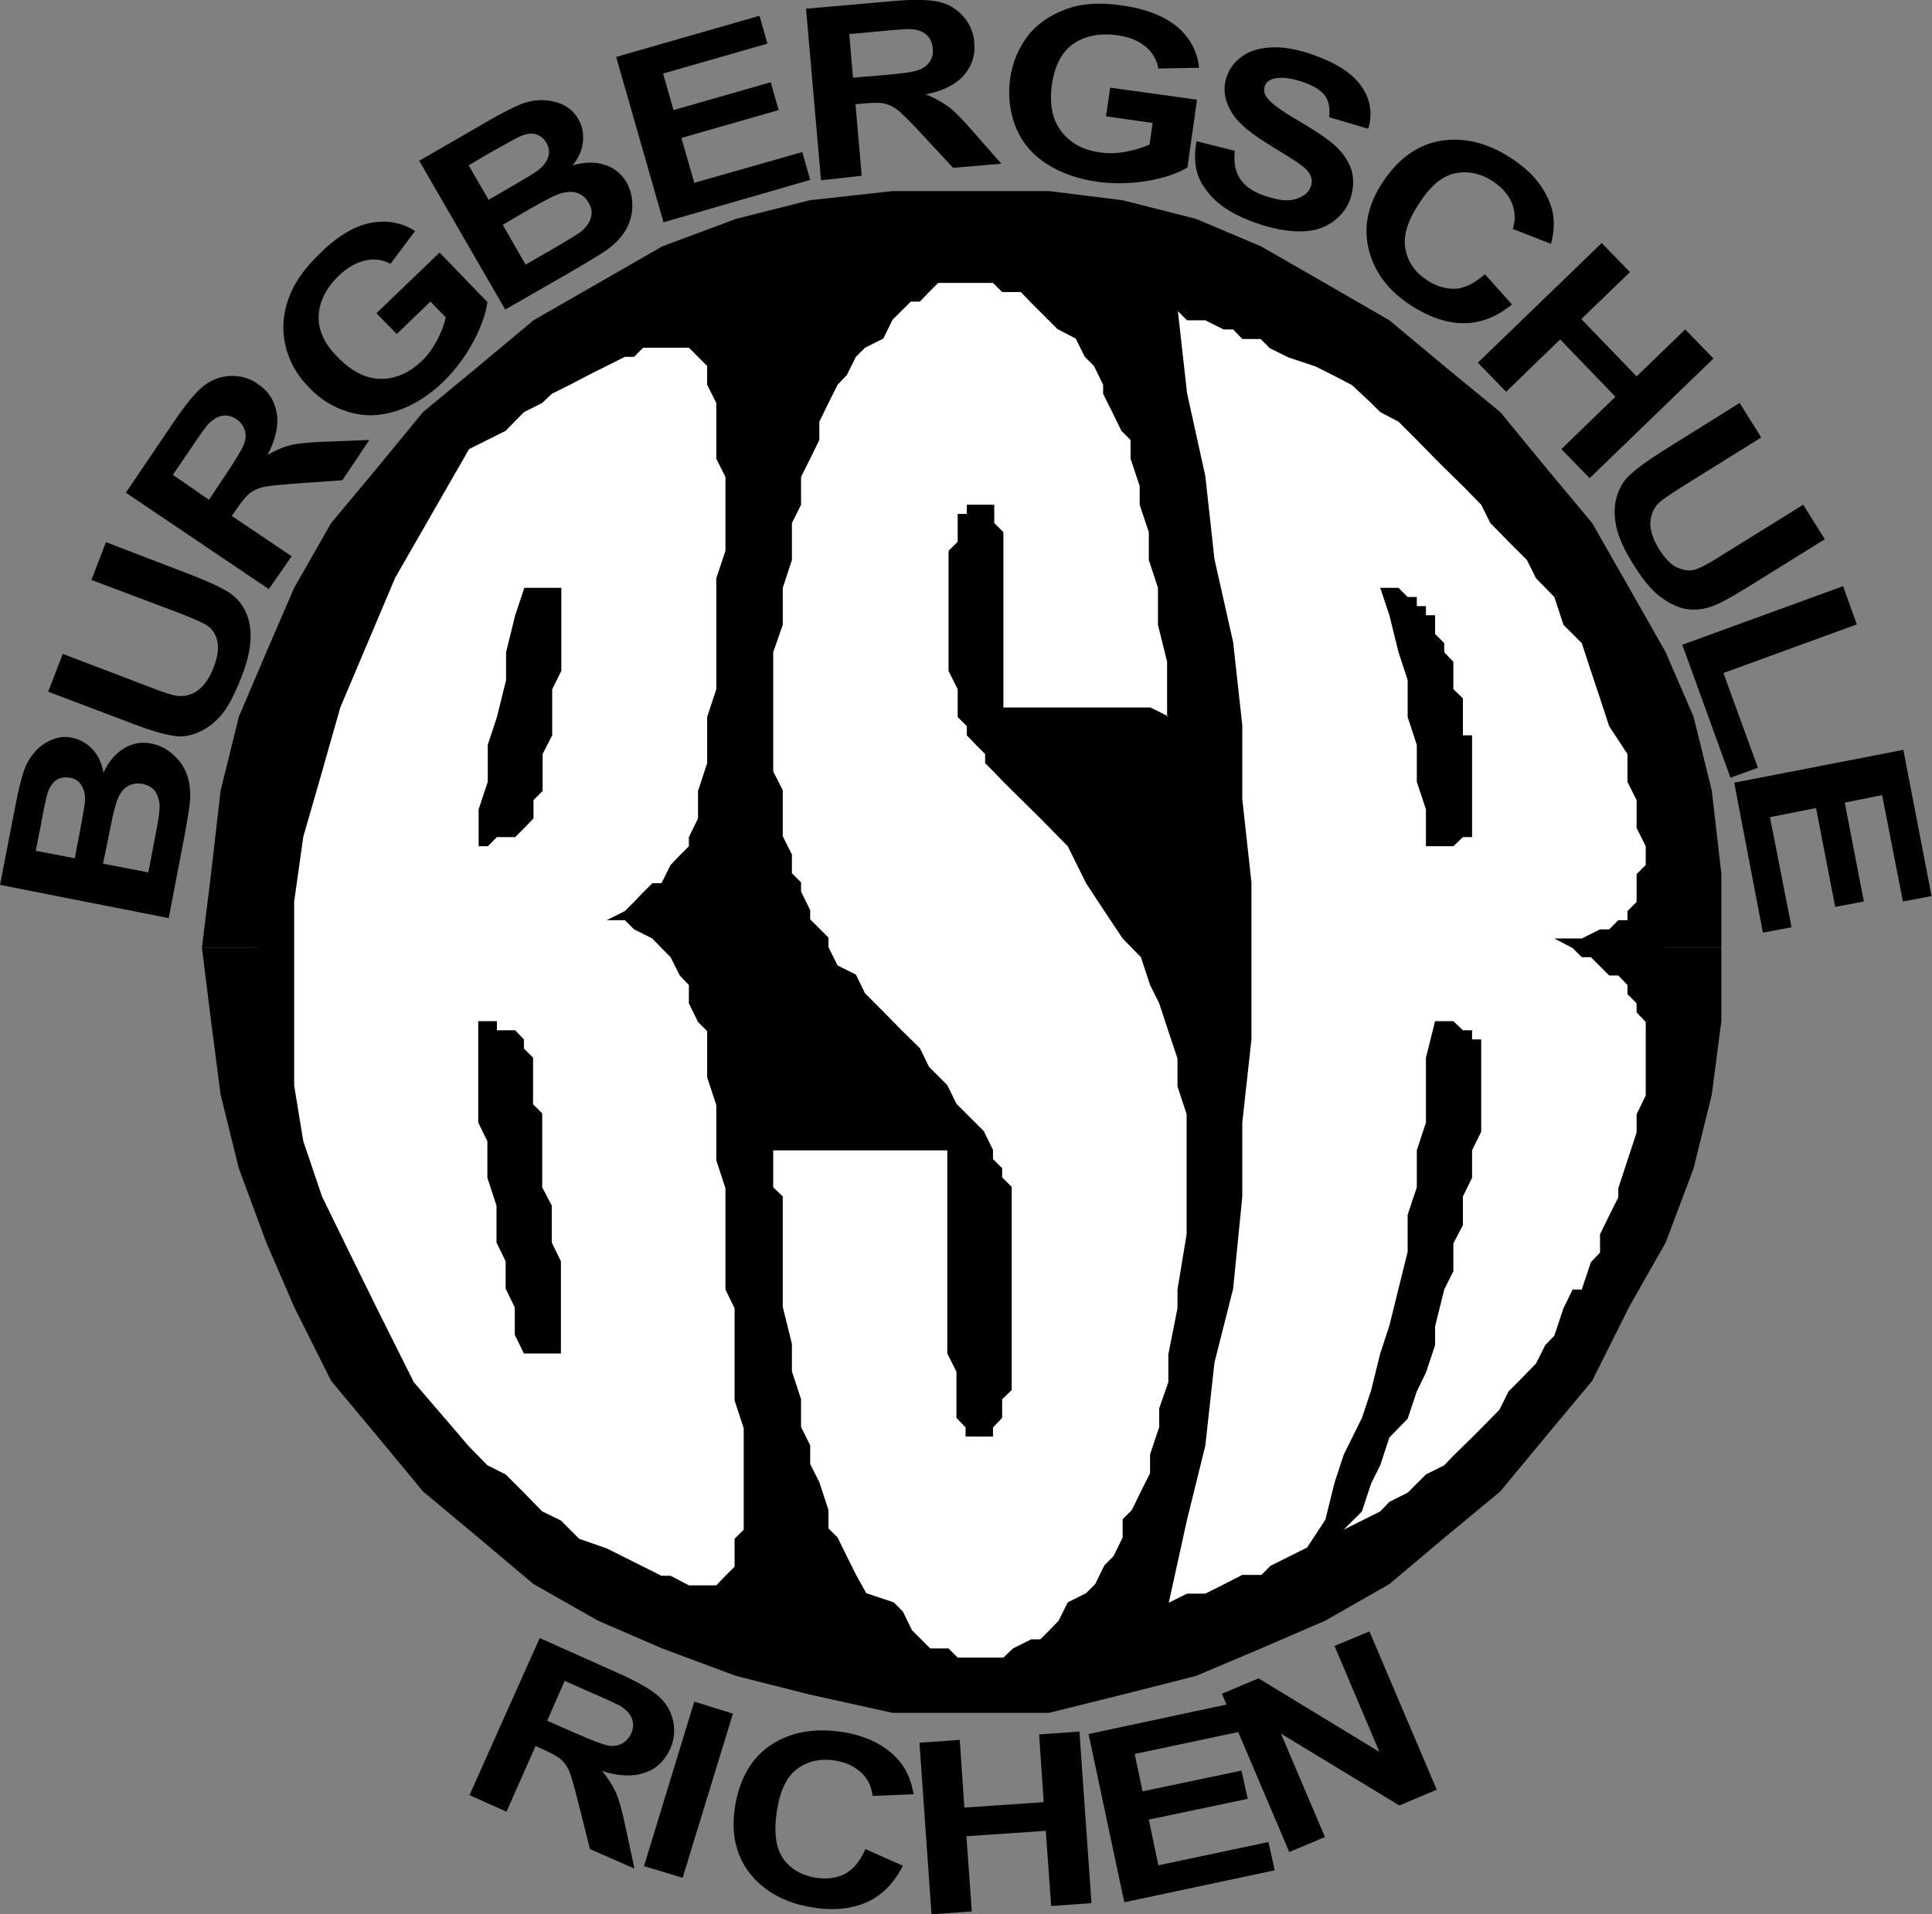
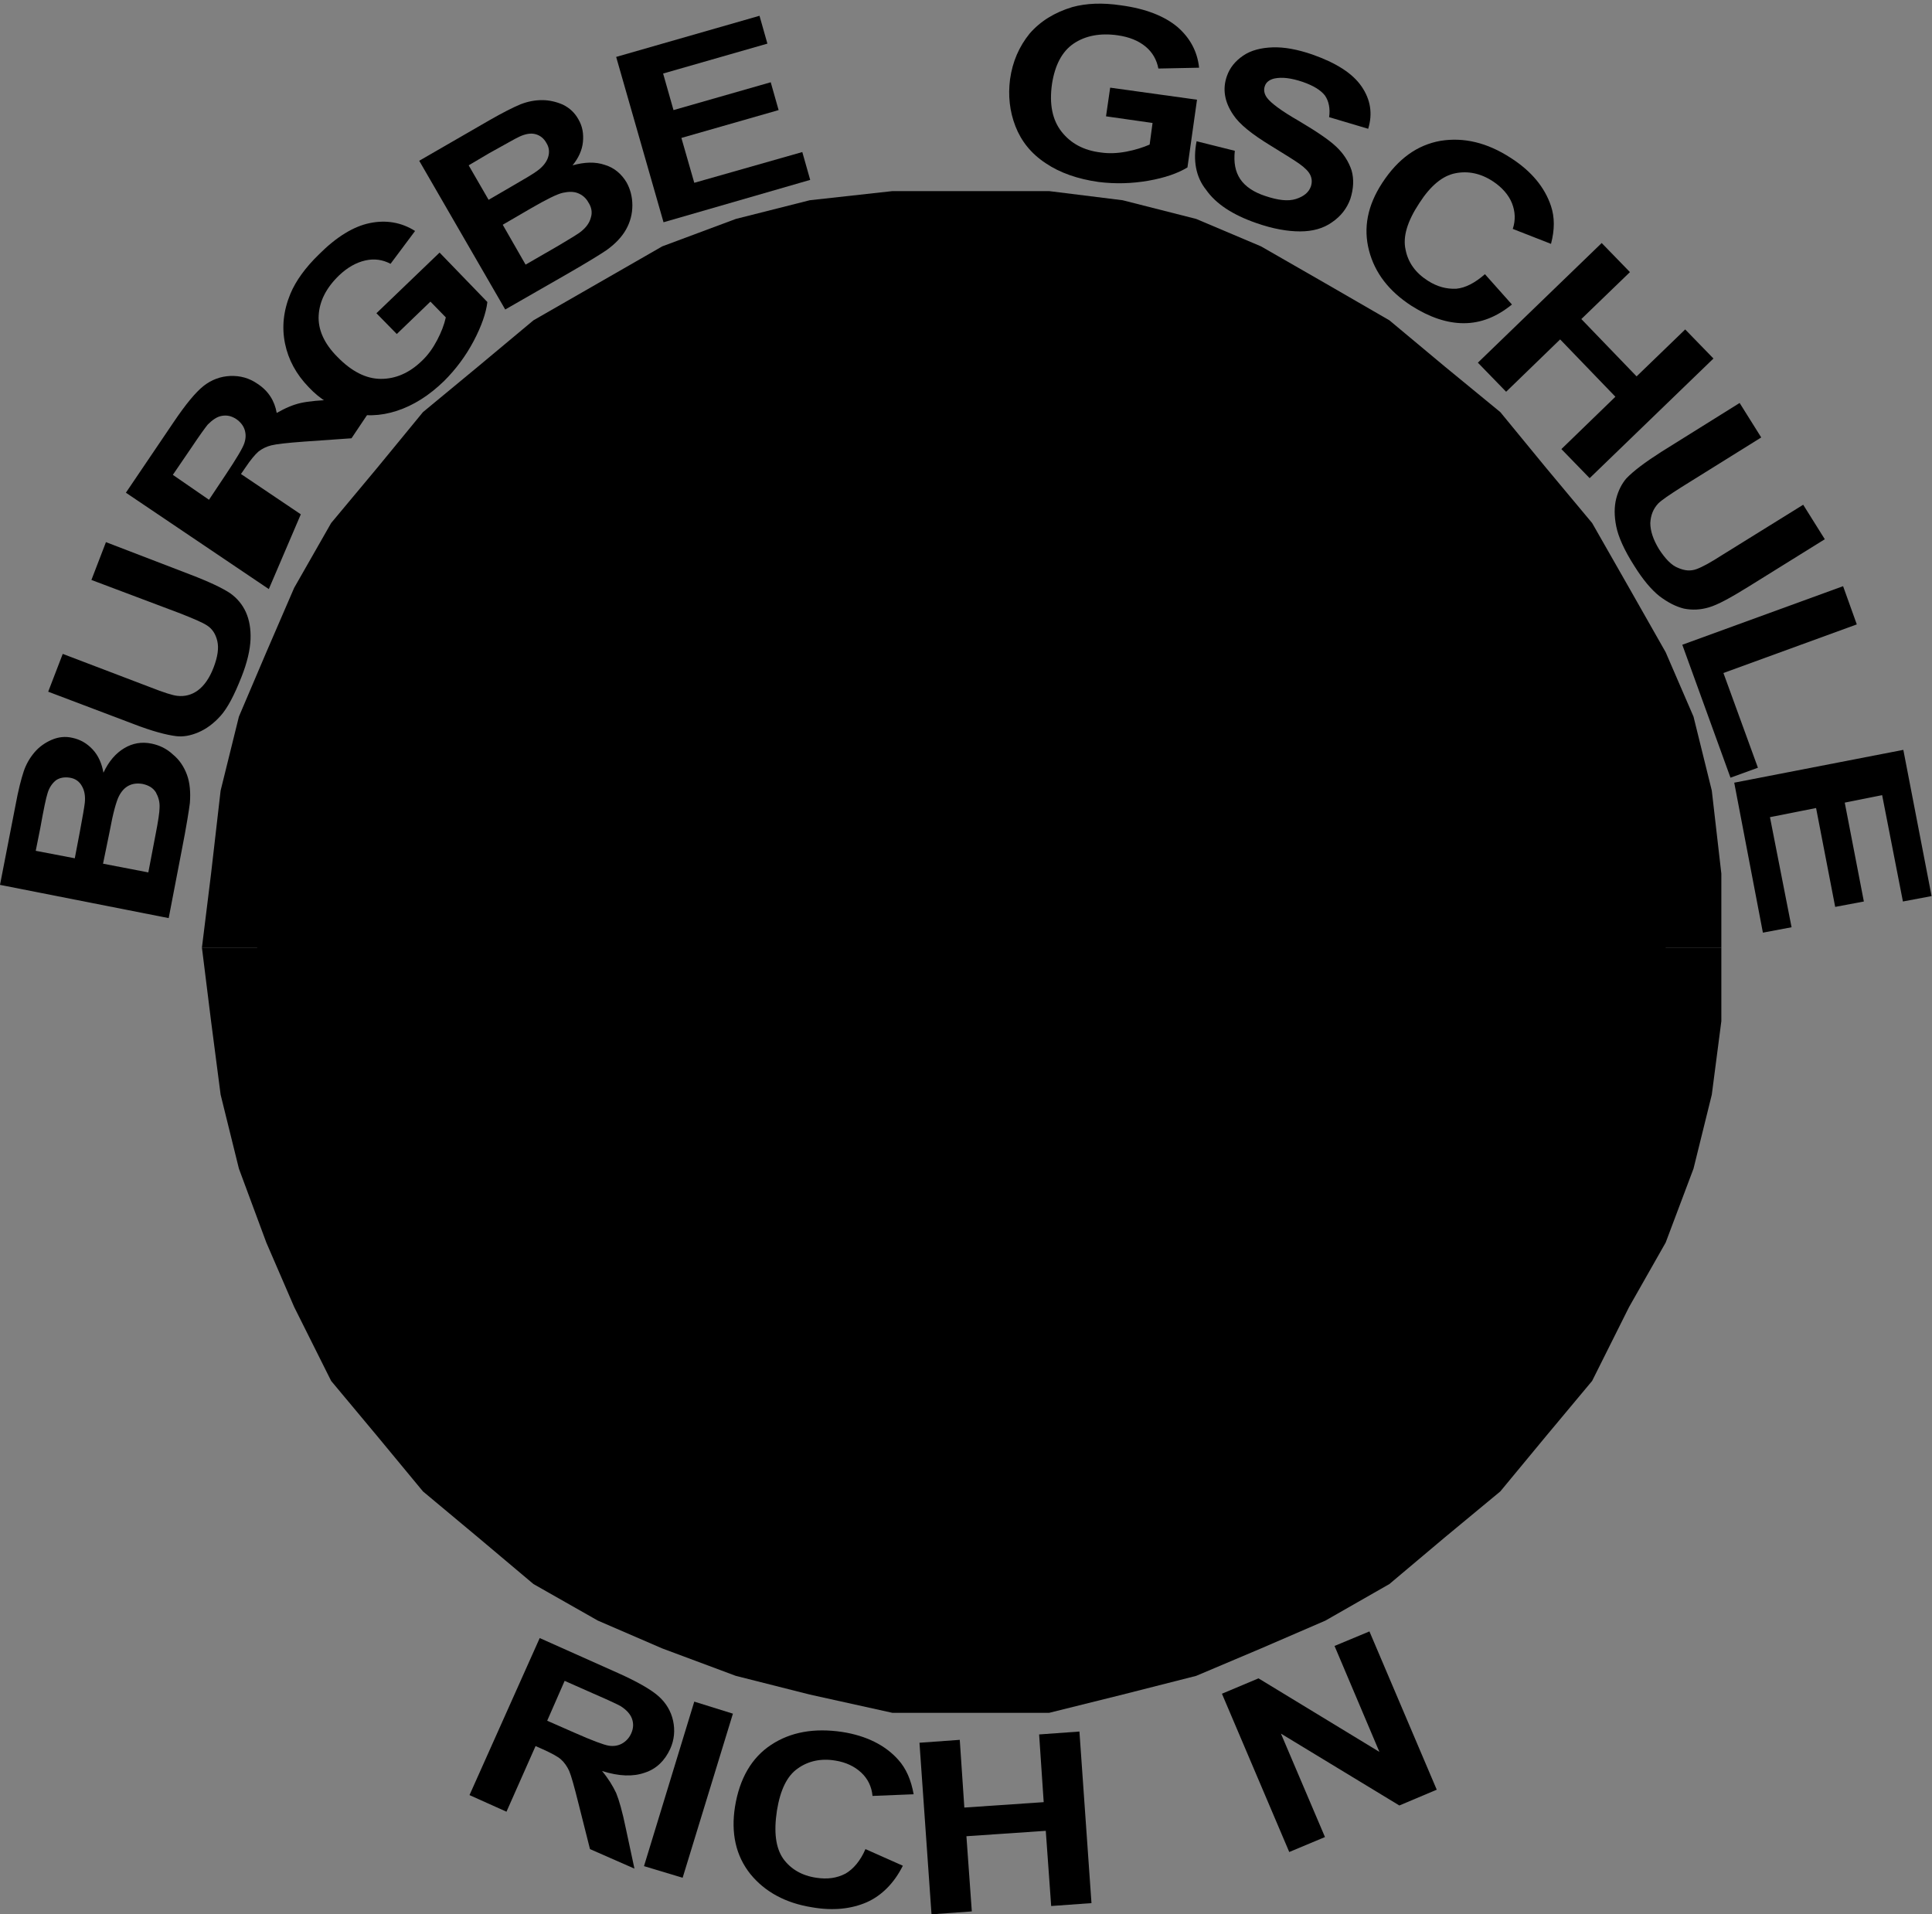
<svg xmlns="http://www.w3.org/2000/svg" version="1.1" id="Ebene_1" x="0px" y="0px" viewBox="0 0 465 460.8" style="enable-background:new 0 0 465 460.8;" xml:space="preserve">
  <rect x="0" y="0" width="465" height="460.8" fill="#808080" stroke="none" />
  <style type="text/css">
	.st0{fill-rule:evenodd;clip-rule:evenodd;}
	.st1{fill-rule:evenodd;clip-rule:evenodd;fill:#FFFFFF;}
</style>
  <g>
    <g>
      <g>
        <polygon class="st0" points="232.5,59.3 250.3,59.3 265.8,61.5 283.5,66 299,72.7 312.3,79.3 327.8,88.2 341.1,97 352.2,108.1      363.3,119.2 372.1,132.6 381,148.1 387.6,161.5 394.2,177 398.7,194.7 400.9,210.3 400.9,228.1 400.9,245.8 398.7,261.3      394.2,276.9 387.6,292.4 381,310.2 372.1,323.5 363.3,336.8 352.2,350.1 341.1,361.2 327.8,370.1 312.3,379 299,385.7      283.5,392.4 265.8,394.6 250.3,399 232.5,399 214.8,399 197.1,394.6 181.5,392.4 166.1,385.7 150.6,379 137.3,370.1 124,361.2      110.7,350.1 99.6,336.8 90.8,323.5 81.9,310.2 75.2,292.4 68.6,276.9 66.3,261.3 61.9,245.8 61.9,228.1 61.9,210.3 66.3,194.7      68.6,177 75.2,161.5 81.9,148.1 90.8,132.6 99.6,119.2 110.7,108.1 124,97 137.3,88.2 150.6,79.3 166.1,72.7 181.5,66      197.1,61.5 214.8,59.3    " />
      </g>
      <g>
        <polygon class="st0" points="414.3,228.1 414.3,210.3 412,190.3 407.6,172.5 400.9,157 392.1,141.5 383.2,125.9 372.1,112.6      361.1,99.2 347.7,88.2 334.4,77.1 319,68.2 303.5,59.3 287.9,52.7 270.2,48.2 252.5,46 232.5,46 232.5,72.7 248.1,72.7      263.6,74.9 279,79.3 292.3,83.7 307.9,90.4 319,99.2 332.2,108.1 343.3,117 352.2,128.1 361.1,141.5 369.9,152.6 376.6,168.1      381,181.4 385.4,196.9 387.6,212.5 387.6,228.1    " />
      </g>
      <g>
        <polygon class="st0" points="232.5,412.3 252.5,412.3 270.2,407.9 287.9,403.4 303.5,396.8 319,390.1 334.4,381.3 347.7,370.1      361.1,359 372.1,345.7 383.2,332.4 392.1,314.6 400.9,299.1 407.6,281.3 412,263.5 414.3,245.8 414.3,228.1 387.6,228.1      387.6,243.6 385.4,259.1 381,274.7 376.6,288 369.9,301.3 361.1,314.6 352.2,330.1 343.3,341.2 332.2,350.1 319,359 307.9,367.9      292.3,374.6 279,379 263.6,383.5 248.1,385.7 232.5,385.7    " />
      </g>
      <g>
        <polygon class="st0" points="48.6,228.1 50.8,245.8 53.1,263.5 57.5,281.3 64.1,299.1 70.8,314.6 79.7,332.4 90.8,345.7      101.8,359 115.1,370.1 128.4,381.3 143.9,390.1 159.4,396.8 177.1,403.4 194.9,407.9 214.8,412.3 232.5,412.3 232.5,385.7      217,385.7 199.3,383.5 183.7,379 170.5,374.6 157.2,367.9 143.9,359 132.9,350.1 121.7,341.2 110.7,330.1 101.8,314.6 93,301.3      86.3,288 81.9,274.7 77.5,259.1 75.2,243.6 75.2,228.1    " />
      </g>
      <g>
        <polygon class="st0" points="232.5,46 214.8,46 194.9,48.2 177.1,52.7 159.4,59.3 143.9,68.2 128.4,77.1 115.1,88.2 101.8,99.2      90.8,112.6 79.7,125.9 70.8,141.5 64.1,157 57.5,172.5 53.1,190.3 50.8,210.3 48.6,228.1 75.2,228.1 75.2,212.5 77.5,196.9      81.9,181.4 86.3,168.1 93,152.6 101.8,141.5 110.7,128.1 121.7,117 132.9,108.1 143.9,99.2 157.2,90.4 170.5,83.7 183.7,79.3      199.3,74.9 217,72.7 232.5,72.7    " />
      </g>
      <g>
        <path d="M113,432.1l16.9-37.8l18.8,8.4c4.7,2.1,8,4,9.8,5.6c1.8,1.6,3,3.6,3.5,5.9c0.5,2.3,0.3,4.6-0.7,6.8     c-1.3,2.8-3.3,4.8-6.1,5.7c-2.8,1-6.2,0.9-10.3-0.4c1.5,1.8,2.6,3.6,3.4,5.3c0.7,1.7,1.5,4.5,2.3,8.4l2.1,9.8l-10.7-4.7     l-2.8-11.1c-1-4-1.7-6.5-2.2-7.7c-0.5-1.1-1.2-2.1-2-2.8c-0.8-0.7-2.3-1.5-4.3-2.4l-1.8-0.8l-7,15.8L113,432.1z M131.7,414.2     l6.6,2.9c4.3,1.9,7,2.9,8.2,3.1c1.2,0.2,2.3,0,3.2-0.5c0.9-0.5,1.7-1.3,2.2-2.4c0.6-1.3,0.6-2.5,0.2-3.6c-0.4-1.1-1.3-2.1-2.7-3     c-0.7-0.4-2.8-1.4-6.5-3l-7-3.1L131.7,414.2z" />
      </g>
      <g>
        <path d="M155,449.2l12.1-39.6l9.3,2.9L164.3,452L155,449.2z" />
      </g>
      <g>
        <path d="M208.3,445.1l9,4c-2.1,4.2-5.1,7.2-8.7,8.8c-3.7,1.6-8.1,2.1-13.2,1.2c-6.3-1-11.3-3.7-14.8-8c-3.5-4.4-4.7-9.8-3.7-16.2     c1.1-6.8,4-11.8,8.7-14.9c4.7-3.1,10.4-4.1,17.1-3.1c5.8,0.9,10.4,3.2,13.5,6.7c1.9,2.1,3.1,4.9,3.7,8.3l-9.9,0.4     c-0.2-2.2-1.1-4.1-2.7-5.6c-1.6-1.5-3.7-2.5-6.2-2.9c-3.5-0.6-6.6,0.1-9.1,1.9c-2.6,1.8-4.2,5.2-5,10.1c-0.8,5.2-0.3,9,1.5,11.6     c1.8,2.5,4.5,4.1,8,4.6c2.6,0.4,4.9,0.1,7-1C205.4,449.9,207.1,447.9,208.3,445.1z" />
      </g>
      <g>
        <path d="M224.2,460.8l-2.9-41.3l9.7-0.7l1.1,16.3l19.1-1.3l-1.1-16.3l9.7-0.7l2.9,41.3l-9.7,0.7l-1.3-18.1l-19.1,1.3l1.3,18.1     L224.2,460.8z" />
      </g>
      <g>
-         <path d="M270.6,457.9l-8.6-40.5l35.1-7.5l1.5,6.9l-25.5,5.4l1.9,9l23.8-5l1.5,6.8l-23.8,5l2.3,11l26.5-5.6l1.5,6.8L270.6,457.9z" />
-       </g>
+         </g>
      <g>
        <path d="M310.3,445.8l-16.2-38.1l8.8-3.7l29.1,17.7l-10.8-25.5l8.4-3.5l16.2,38.1l-9,3.8l-28.5-17.3l10.6,24.9L310.3,445.8z" />
      </g>
      <g>
        <path d="M0,213l3.7-19c0.7-3.8,1.4-6.5,2-8.3c0.6-1.8,1.5-3.3,2.6-4.6c1.1-1.3,2.5-2.3,4.1-3c1.6-0.7,3.3-0.9,5-0.5     c1.9,0.4,3.5,1.3,4.9,2.8c1.4,1.5,2.2,3.4,2.6,5.6c1.3-2.8,3-4.7,5-5.9c2-1.2,4.2-1.6,6.6-1.1c1.9,0.4,3.6,1.2,5.1,2.6     c1.6,1.3,2.7,3,3.4,4.9c0.7,1.9,0.9,4.2,0.7,6.8c-0.2,1.6-0.8,5.5-2,11.6l-3.1,16.1L0,213z M8.6,204.8l9.4,1.8l1.2-6.3     c0.7-3.7,1.1-6.1,1.2-7c0.2-1.7-0.1-3.1-0.7-4.1c-0.6-1.1-1.6-1.8-2.9-2c-1.3-0.2-2.4,0-3.3,0.6c-0.9,0.7-1.7,1.8-2.1,3.3     c-0.3,0.9-0.9,3.7-1.7,8.2L8.6,204.8z M24.8,207.9l10.9,2.1l1.7-8.9c0.7-3.5,1-5.7,1-6.6c0.1-1.5-0.3-2.7-0.9-3.8     c-0.7-1.1-1.8-1.7-3.2-2c-1.2-0.2-2.3-0.1-3.3,0.4c-1,0.5-1.8,1.4-2.4,2.6c-0.6,1.2-1.4,4-2.2,8.4L24.8,207.9z" />
      </g>
      <g>
        <path d="M11.6,166.5l3.5-9.1l21,8c3.3,1.3,5.5,2,6.6,2.1c1.7,0.2,3.4-0.2,4.9-1.3c1.5-1.1,2.8-2.9,3.8-5.5c1-2.6,1.3-4.7,0.9-6.4     c-0.4-1.7-1.2-2.9-2.4-3.7c-1.2-0.8-3.4-1.7-6.4-2.9L22,139.6l3.5-9.1l20.3,7.8c4.7,1.8,7.8,3.3,9.6,4.5c1.7,1.2,3,2.8,3.8,4.6     c0.8,1.8,1.2,4,1.1,6.5c-0.1,2.5-0.8,5.6-2.2,9.1c-1.7,4.3-3.3,7.4-5,9.3c-1.7,1.9-3.5,3.2-5.4,4c-1.9,0.8-3.6,1.1-5.3,0.9     c-2.4-0.3-5.8-1.2-10.2-2.9L11.6,166.5z" />
      </g>
      <g>
-         <path d="M64.7,141.8l-34.4-23.2l11.5-17c2.9-4.3,5.3-7.2,7.2-8.7c1.9-1.5,4.1-2.3,6.4-2.4c2.4-0.1,4.6,0.5,6.6,1.9     c2.6,1.7,4.1,4.1,4.6,7c0.5,2.9-0.2,6.3-2.2,10.1c2.1-1.2,4-2,5.8-2.4c1.8-0.4,4.7-0.7,8.7-0.8l10-0.4l-6.5,9.7l-11.4,0.8     c-4.1,0.3-6.7,0.6-7.9,0.9c-1.2,0.3-2.2,0.8-3.1,1.5c-0.8,0.7-1.9,2-3.1,3.8l-1.1,1.6l14.4,9.7L64.7,141.8z M50.3,120.3l4-6     c2.6-3.9,4.1-6.4,4.5-7.6c0.4-1.2,0.4-2.2,0.1-3.2c-0.3-1-1-1.9-2-2.6c-1.2-0.8-2.3-1-3.5-0.8c-1.2,0.2-2.3,1-3.4,2.1     c-0.5,0.6-1.9,2.5-4.1,5.8l-4.3,6.3L50.3,120.3z" />
+         <path d="M64.7,141.8l-34.4-23.2l11.5-17c2.9-4.3,5.3-7.2,7.2-8.7c1.9-1.5,4.1-2.3,6.4-2.4c2.4-0.1,4.6,0.5,6.6,1.9     c2.6,1.7,4.1,4.1,4.6,7c2.1-1.2,4-2,5.8-2.4c1.8-0.4,4.7-0.7,8.7-0.8l10-0.4l-6.5,9.7l-11.4,0.8     c-4.1,0.3-6.7,0.6-7.9,0.9c-1.2,0.3-2.2,0.8-3.1,1.5c-0.8,0.7-1.9,2-3.1,3.8l-1.1,1.6l14.4,9.7L64.7,141.8z M50.3,120.3l4-6     c2.6-3.9,4.1-6.4,4.5-7.6c0.4-1.2,0.4-2.2,0.1-3.2c-0.3-1-1-1.9-2-2.6c-1.2-0.8-2.3-1-3.5-0.8c-1.2,0.2-2.3,1-3.4,2.1     c-0.5,0.6-1.9,2.5-4.1,5.8l-4.3,6.3L50.3,120.3z" />
      </g>
      <g>
        <path d="M95.5,80.4l-4.9-5l15.2-14.6l11.5,11.9c-0.3,2.6-1.4,5.8-3.3,9.4c-1.9,3.6-4.3,6.8-7.1,9.6c-3.6,3.5-7.4,5.9-11.4,7.2     c-4,1.3-7.8,1.4-11.5,0.3c-3.7-1.1-7-3.1-9.7-6c-3-3.1-4.9-6.6-5.7-10.5c-0.8-3.9-0.4-7.9,1.3-12c1.3-3.1,3.6-6.3,6.9-9.5     C81,57,85.1,54.5,89,53.7c3.9-0.8,7.6-0.2,10.9,1.9L94,63.5c-1.9-1-3.9-1.3-6.1-0.8c-2.2,0.5-4.3,1.7-6.3,3.6     c-3.1,3-4.7,6.2-4.9,9.6c-0.2,3.4,1.3,6.8,4.5,10c3.4,3.5,6.9,5.3,10.5,5.3c3.5,0,6.8-1.4,9.8-4.3c1.5-1.4,2.7-3.1,3.7-5     c1-1.9,1.7-3.7,2.1-5.5l-3.7-3.8L95.5,80.4z" />
      </g>
      <g>
        <path d="M100.9,38.7l16.8-9.7c3.3-1.9,5.9-3.2,7.6-3.9c1.8-0.7,3.5-1,5.2-1c1.7,0,3.4,0.4,5,1.1c1.6,0.8,2.8,1.9,3.7,3.5     c1,1.7,1.3,3.5,1.1,5.5c-0.2,2-1.1,3.9-2.5,5.6c2.9-0.8,5.5-0.9,7.8-0.1c2.3,0.7,4,2.2,5.2,4.2c0.9,1.6,1.4,3.5,1.4,5.5     c0,2.1-0.5,4-1.5,5.8c-1,1.8-2.6,3.5-4.7,5c-1.3,0.9-4.7,3-10.1,6.1l-14.3,8.2L100.9,38.7z M112.8,39.8l4.8,8.3l5.5-3.2     c3.3-1.9,5.3-3.1,6.1-3.7c1.4-1,2.3-2.1,2.7-3.3c0.4-1.2,0.3-2.4-0.4-3.5c-0.6-1.1-1.5-1.8-2.6-2.1c-1.1-0.3-2.4-0.1-3.9,0.6     c-0.9,0.4-3.3,1.8-7.3,4L112.8,39.8z M121,54.1l5.5,9.6l7.8-4.5c3-1.8,4.9-2.9,5.7-3.6c1.1-0.9,1.9-2,2.2-3.2     c0.4-1.2,0.2-2.5-0.6-3.7c-0.6-1.1-1.5-1.8-2.5-2.2c-1-0.4-2.2-0.4-3.6-0.1c-1.4,0.3-4,1.6-7.8,3.8L121,54.1z" />
      </g>
      <g>
        <path d="M159.7,53.5l-11.4-39.8l34.5-9.9l1.9,6.7l-25.1,7.2l2.5,8.8l23.4-6.7l1.9,6.7l-23.4,6.7l3.1,10.8l26-7.4l1.9,6.7     L159.7,53.5z" />
      </g>
      <g>
-         <path d="M197.6,43.4L194,2.1l20.5-1.8c5.2-0.5,8.9-0.4,11.3,0.1c2.4,0.5,4.4,1.7,6,3.5c1.6,1.8,2.5,3.9,2.7,6.3     c0.3,3.1-0.6,5.7-2.5,7.9c-1.9,2.2-5,3.8-9.2,4.6c2.2,0.9,4,1.9,5.5,3c1.5,1.1,3.5,3.2,6.1,6.2l6.6,7.5l-11.6,1l-7.8-8.4     c-2.8-3-4.7-4.9-5.7-5.6c-1-0.8-2-1.2-3.1-1.5c-1.1-0.2-2.7-0.2-4.9,0l-2,0.2l1.5,17.2L197.6,43.4z M205.3,18.7l7.2-0.6     c4.7-0.4,7.6-0.8,8.7-1.3c1.1-0.4,2-1.1,2.6-2c0.6-0.9,0.8-1.9,0.7-3.2c-0.1-1.4-0.7-2.5-1.6-3.3c-0.9-0.8-2.2-1.2-3.8-1.3     c-0.8,0-3.2,0.1-7.1,0.5l-7.6,0.7L205.3,18.7z" />
-       </g>
+         </g>
      <g>
        <path d="M266.2,28l1-6.9l20.9,2.9l-2.3,16.3c-2.3,1.4-5.4,2.5-9.4,3.2c-4,0.7-8,0.8-12,0.3c-5-0.7-9.3-2.2-12.7-4.5     c-3.5-2.3-5.9-5.3-7.3-8.9c-1.4-3.6-1.8-7.4-1.3-11.3c0.6-4.3,2.2-7.9,4.7-11c2.6-3,6-5.1,10.3-6.4c3.3-0.9,7.2-1.1,11.8-0.4     c5.9,0.8,10.4,2.6,13.5,5.2c3,2.6,4.8,5.9,5.2,9.8l-9.8,0.2c-0.4-2.1-1.4-3.9-3.1-5.3c-1.7-1.4-3.9-2.3-6.7-2.7     c-4.2-0.6-7.8,0.1-10.6,2c-2.8,1.9-4.5,5.2-5.2,9.7c-0.7,4.9,0.1,8.7,2.3,11.5c2.2,2.8,5.3,4.5,9.4,5c2,0.3,4.1,0.2,6.2-0.2     c2.1-0.4,4-1,5.6-1.7l0.7-5.2L266.2,28z" />
      </g>
      <g>
        <path d="M288,34l9.2,2.3c-0.3,2.8,0.1,5,1.3,6.8c1.2,1.8,3.3,3.2,6.1,4.1c3,1,5.4,1.3,7.3,0.7c1.9-0.6,3.1-1.6,3.6-3     c0.3-0.9,0.3-1.8-0.1-2.7c-0.4-0.9-1.3-1.8-2.7-2.8c-1-0.7-3.2-2.1-6.8-4.3c-4.6-2.8-7.6-5.2-9.1-7.5c-2.1-3.1-2.6-6.2-1.5-9.3     c0.7-2,2-3.6,3.9-4.9c1.9-1.3,4.3-1.9,7.1-2c2.8-0.1,6,0.5,9.5,1.7c5.7,2,9.7,4.5,11.9,7.7c2.2,3.2,2.7,6.6,1.6,10.2l-9.4-2.8     c0.3-2.1-0.1-3.9-1-5.2c-1-1.3-2.8-2.4-5.4-3.3c-2.7-0.9-4.9-1.2-6.8-0.8c-1.2,0.3-2,0.9-2.3,1.9c-0.3,0.9-0.1,1.9,0.6,2.8     c0.9,1.2,3.4,3.1,7.6,5.5c4.2,2.5,7.2,4.5,9,6.2c1.8,1.7,3,3.6,3.7,5.7c0.6,2.1,0.5,4.4-0.3,6.9c-0.8,2.2-2.2,4.1-4.4,5.6     c-2.1,1.5-4.7,2.2-7.7,2.2c-3,0-6.5-0.6-10.5-2c-5.8-2-9.8-4.7-12.1-8C287.8,42.6,287.1,38.6,288,34z" />
      </g>
      <g>
        <path d="M357.4,66l6.5,7.3c-3.7,3-7.5,4.5-11.6,4.5c-4,0-8.2-1.4-12.6-4.2c-5.4-3.5-8.8-7.9-10.2-13.3     c-1.4-5.4-0.4-10.8,3.2-16.3c3.8-5.8,8.4-9.1,14-10.1c5.6-0.9,11.2,0.4,16.9,4.1c5,3.2,8.2,7.1,9.7,11.6c0.9,2.7,0.9,5.7,0,9.1     l-9.2-3.6c0.7-2.1,0.6-4.2-0.2-6.2c-0.8-2-2.4-3.8-4.5-5.2c-3-2-6.1-2.6-9.1-2c-3.1,0.6-6,3-8.7,7.2c-2.9,4.4-4,8.1-3.3,11.2     c0.6,3.1,2.4,5.6,5.4,7.5c2.2,1.4,4.4,2,6.8,1.9C352.7,69.3,355,68.1,357.4,66z" />
      </g>
      <g>
        <path d="M355.7,87.3l29.8-28.8l6.8,7l-11.7,11.3l13.3,13.8l11.7-11.3l6.8,7l-29.8,28.8l-6.8-7l13-12.6l-13.3-13.8l-13,12.6     L355.7,87.3z" />
      </g>
      <g>
        <path d="M418.7,97l5.2,8.3l-19.1,11.9c-3,1.9-4.9,3.2-5.7,4c-1.2,1.3-1.8,2.8-1.9,4.7c0,1.9,0.7,4,2.1,6.3c1.5,2.3,3,3.9,4.6,4.5     c1.6,0.7,3,0.8,4.4,0.3c1.4-0.5,3.4-1.6,6.2-3.4l19.5-12.1l5.2,8.3l-18.5,11.5c-4.2,2.6-7.3,4.3-9.4,4.9c-2,0.6-4,0.7-6,0.3     c-2-0.5-3.9-1.5-5.9-3c-2-1.6-4-4-6-7.2c-2.5-3.9-3.9-7.1-4.4-9.6c-0.5-2.5-0.5-4.7,0-6.7c0.5-1.9,1.3-3.5,2.4-4.8     c1.7-1.8,4.5-3.9,8.4-6.4L418.7,97z" />
      </g>
      <g>
        <path d="M404.9,155.2l38.7-14.1l3.3,9.2L414.8,162l8.3,22.8l-6.6,2.4L404.9,155.2z" />
      </g>
      <g>
        <path d="M417.4,188.4l40.7-7.9l6.8,35.2l-6.9,1.3l-5-25.6l-9,1.8l4.6,23.8l-6.9,1.3l-4.6-23.8l-11.1,2.2l5.2,26.5l-6.9,1.3     L417.4,188.4z" />
      </g>
      <g>
-         <path class="st1" d="M332.2,141.5l2.2,6.6l2.2,8.9l2.2,6.7v8.9l2.2,6.7v8.9l2.2,6.6v8.9h2.2h2.2h2.2l2.3-2.2h2.2v-2.2v-2.3v-2.2     v-4.4v-2.2v-4.5v-4.4V177h-2.2v-2.2v-2.2v-2.2v-2.3l-2.3-2.2v-4.4v-2.2l-2.2-2.3v-2.2l-2.2-2.2v-2.2v-2.3h-2.2v-2.2h-2.2v-2.2     h-2.2l-2.2-2.2h-2.2H332.2z M283.5,74.9l2.2,2.2h2.2h2.2l4.4,2.2h2.3l2.2,2.3h4.4l2.2,2.2l4.4,2.2l6.6,2.2l4.4,2.2l4.4,2.3     L330,97l2.2,2.2l4.4,2.3l2.2,2.2l2.2,2.2l4.4,4.5l2.2,2.2l4.5,4.4l4.4,4.5l2.2,4.4l4.4,4.5l4.4,4.4l2.2,4.4l4.4,4.5l2.2,6.7     l4.4,4.4l2.2,6.7l2.2,6.6l2.2,6.7l4.4,6.7v6.7l2.2,4.4v6.7l2.2,4.4v4.5l-2.2,2.2v4.4v2.3l-2.2,2.2v2.2h-2.2l-2.2,2.2h-2.2     l-4.4,2.2h-2.2h-4.4l4.4,2.3l2.2,2.2h2.2l2.2,2.2l2.2,2.2h2.2l2.2,2.3v2.2l2.2,2.2v2.2l2.2,2.3v2.2v2.2v2.2v2.2v2.3v2.2v4.4     l-2.2,4.5v4.4l-2.2,6.7l-2.2,6.7v2.2l-2.2,4.4l-2.2,4.5v4.4l-2.2,2.3l-2.2,6.6h-2.2l-2.2,4.5l-2.2,6.6l-2.2,2.3l-2.2,4.4     l-4.4,4.5l-2.2,2.2l-2.2,4.4l-4.4,4.5l-2.2,2.2l-4.5,4.4l-2.2,2.3l-4.4,2.2l-4.4,4.4l-4.4,2.2l-2.2,2.3l-4.4,2.2l-4.4,2.2     l4.4-4.4l2.2-6.7l2.2-4.4l2.2-6.7l4.4-4.5l2.2-6.6l2.2-4.5l2.2-6.6v-4.5l2.2-8.9l2.2-4.4v-6.7l2.3-4.4V288l2.2-4.5v-6.6l2.2-4.5     V268v-4.5v-4.4v-2.2v-2.3v-2.2v-2.2h-2.2V248h-2.2l-2.3-2.2h-2.2h-2.2l-2.2,8.8v6.7v8.9l-2.2,6.7v8.9l-2.2,6.6v8.9l-2.2,8.9     l-2.2,8.9l-2.2,6.7l-2.2,8.9l-2.2,6.6l-4.4,8.9l-2.2,6.7l-2.2,8.9l-4.4,6.7l-4.4,2.2l-4.4,2.2l-2.2,2.2H299l-4.5,2.3l-4.4,2.2     h-4.4l-4.4,2.2l4.4-20l4.4-17.8l2.2-20l4.5-17.8L299,288v-17.8l2.2-20v-17.8v-20l-2.2-20v-17.8l-2.2-20l-4.5-20l-2.2-20l-4.4-20     L283.5,74.9z M281.3,172.5l-4.4-2.2h-4.4H268h-6.6h-4.4h-4.4h-4.4h-6.7v-2.3v-4.4v-2.2v-2.2v-4.5v-2.2v-2.2v-4.5v-2.2v-4.5V137     v-4.4v-2.2v-2.3l-2.2-2.2v-2.2v-2.2h-2.2h-2.2h-2.2v2.2h-2.2v2.2v2.2v2.3l-2.2,2.2v2.2v2.2v2.2v4.5v2.2v4.5v2.2v4.4v2.3v2.2     l2.2,4.4v2.2v2.3v2.2l2.2,2.2v2.2l2.2,2.3l2.2,2.2v2.2l2.2,2.2l2.2,2.3l8.9,8.8l6.6,6.7l4.4,8.9l4.4,6.7l4.4,6.6l4.4,4.5l2.2,6.7     l2.2,4.4l2.2,6.7l2.2,6.6v6.7l2.2,6.7v8.9v8.9v11.1l-2.2,13.3v4.5l-2.2,11.1v6.7L279,339v4.5l-2.2,6.6v4.5l-2.2,4.4l-2.2,4.5     l-2.2,2.2v4.4l-2.2,4.5l-2.2,2.2l-2.2,4.5l-2.2,2.2l-4.4,2.2l-2.2,4.4l-2.2,2.3l-2.2,2.2h-2.2l-4.4,2.2l-2.3,2.2h-2.2h-2.2h-4.4     h-2.2l-2.2-2.2h-4.4l-2.2-2.2l-2.2-2.2l-2.2-4.5l-2.2-2.2l-6.6-2.2L206,379l-2.2-4.4l-2.2-4.5l-2.2-2.2v-4.4l-2.2-6.7l-2.2-4.4     v-4.5l-2.2-4.4v-6.7l-2.2-6.7v-6.6l-2.2-8.9v-8.9v-8.9v-2.2v-2.3V288l-2.3-2.2v-2.3v-2.2v-2.2v-2.2h6.7h4.4h4.4h4.4h8.8h4.4h4.4     h4.4v4.4v4.5v6.6v4.5v4.4v4.5v4.4v4.5v6.6v4.5l2.2,4.4v2.3v2.2v2.2v2.2v2.2l2.2,2.3v2.2h2.2h2.2h2.2v-2.2l2.2-2.3V339v-2.2     l2.3-2.2v-2.2v-2.3v-2.2v-2.2v-2.2v-4.5v-8.9v-4.4v-6.7v-4.4v-4.5v-4.4l-2.3-2.3v-2.2l-2.2-2.2v-2.2l-2.2-4.5l-2.2-2.2l-4.4-4.4     l-2.2-4.5l-4.4-4.4l-2.2-4.5L217,248l-4.4-4.5l-4.4-4.4l-2.2-4.5l-4.4-2.2l-2.2-4.4v-2.3l-2.2-2.2l-2.2-2.2v-2.2l-2.2-4.5v-2.2     l-2.2-2.2v-4.5l-2.2-4.4v-2.2v-4.5v-4.4l-2.3-4.5v-4.4v-6.7v-4.4v-6.7V157l2.3-6.6v-8.9l2.2-6.7v-8.9l2.2-4.4v-6.7l2.2-4.4     l2.2-4.5v-4.4l2.2-4.5l2.2-4.4l2.2-2.3l2.2-4.4l2.2-2.2l4.4-2.2l2.2-4.5l2.2-2.2l2.2-2.2h2.2l2.2-2.3l2.2-2.2h2.2h2.2h2.2h4.4     h2.2l2.2,2.2h4.5l2.2,2.3l2.2,2.2l2.2,2.2l2.2,2.2l4.4,2.3l2.2,4.4l2.2,2.2l2.2,4.5v2.2l2.2,4.4l2.2,4.5l2.2,2.2v4.5l2.2,6.6v4.5     l2.2,6.6v6.7l2.2,6.7v8.9l2.2,8.9v2.2v2.2v2.2v2.2v2.3V172.5z M115.1,245.8v4.4v4.4v6.7v4.5v4.4l2.2,4.5v4.4v4.4l2.2,6.7v4.5v4.4     l2.2,4.5v6.6l2.2,4.5v6.6l2.2,4.5h2.2h2.2h2.3h2.2v-2.2v-2.3v-2.2v-4.4v-4.5v-6.6l-2.2-4.5v-2.2v-4.5v-2.2l-2.3-4.4v-2.3v-4.4     v-2.2v-4.5V268l-2.2-2.2v-4.5v-2.2v-4.5l-2.2-2.2v-2.2L124,248h-2.2h-2.2v-2.2h-2.2H115.1z M126.2,141.5l-2.2,6.6l-2.2,8.9v6.7     l-2.2,8.9l-2.2,6.7v8.9l-2.2,6.6v8.9h2.2l2.2-2.2h2.2h2.2l2.2-2.2l2.2-2.3v-2.2v-2.2l2.2-2.2v-4.5v-4.4l2.3-4.5v-4.4v-6.7     l2.2-4.4v-2.2V157v-2.2v-2.2v-2.2v-2.3v-2.2v-2.2v-2.2h-2.2h-2.3h-2.2H126.2z M112.9,108.1l4.4-2.2l4.4-2.2l4.4-4.5l4.4-2.2     l2.3-2.2l4.4-2.2l4.4-2.3l4.4-2.2l4.4-2.2h2.2l2.2-2.2h4.4h2.2h2.2h2.2l2.2,2.2l2.2,2.2v2.2v2.3l2.2,4.4v4.5v4.4v4.5l2.2,4.4v4.4     v6.7v6.7l-2.2,6.6v8.9v8.9v8.9l-2.2,6.7v6.7v4.4l-2.2,6.7v4.4v2.2l-2.2,4.5v2.2l-2.2,2.2l-2.2,2.3l-2.2,4.4h-2.2l-2.2,2.2     l-2.2,2.3l-2.2,2.2l-4.4,2.2h4.4l2.2,2.2l4.4,2.2l2.2,2.3l2.2,2.2l2.2,4.4l2.2,2.3v4.4l2.2,4.5l2.2,2.2v6.6v4.5l2.2,6.7v4.4v8.9     l2.2,6.7v2.2v4.4v4.5v2.2v4.5v2.2v4.4l2.2,4.5v8.9v6.6v6.7l2.2,6.7v4.4v4.5v4.4v4.4v4.5v2.2l-2.2,2.2v2.3v2.2v2.2l-2.2,2.2     l-2.2,2.3h-2.2h-2.2h-2.2l-4.4-2.3h-2.2l-4.4-2.2l-4.4-2.2l-4.4-2.2l-6.6-2.3l-4.4-4.4l-4.5-2.2l-4.4-4.5l-4.4-4.4l-4.4-2.2     l-4.4-4.5l-13.3-15.5l-8.9-17.8l-6.6-13.4L77.5,288L73,274.7l-2.2-13.4V248v-15.6V217l2.2-15.6l4.5-15.6l4.4-15.5l6.6-15.6     l6.6-15.6l8.9-15.5L112.9,108.1z" />
-       </g>
+         </g>
    </g>
  </g>
</svg>